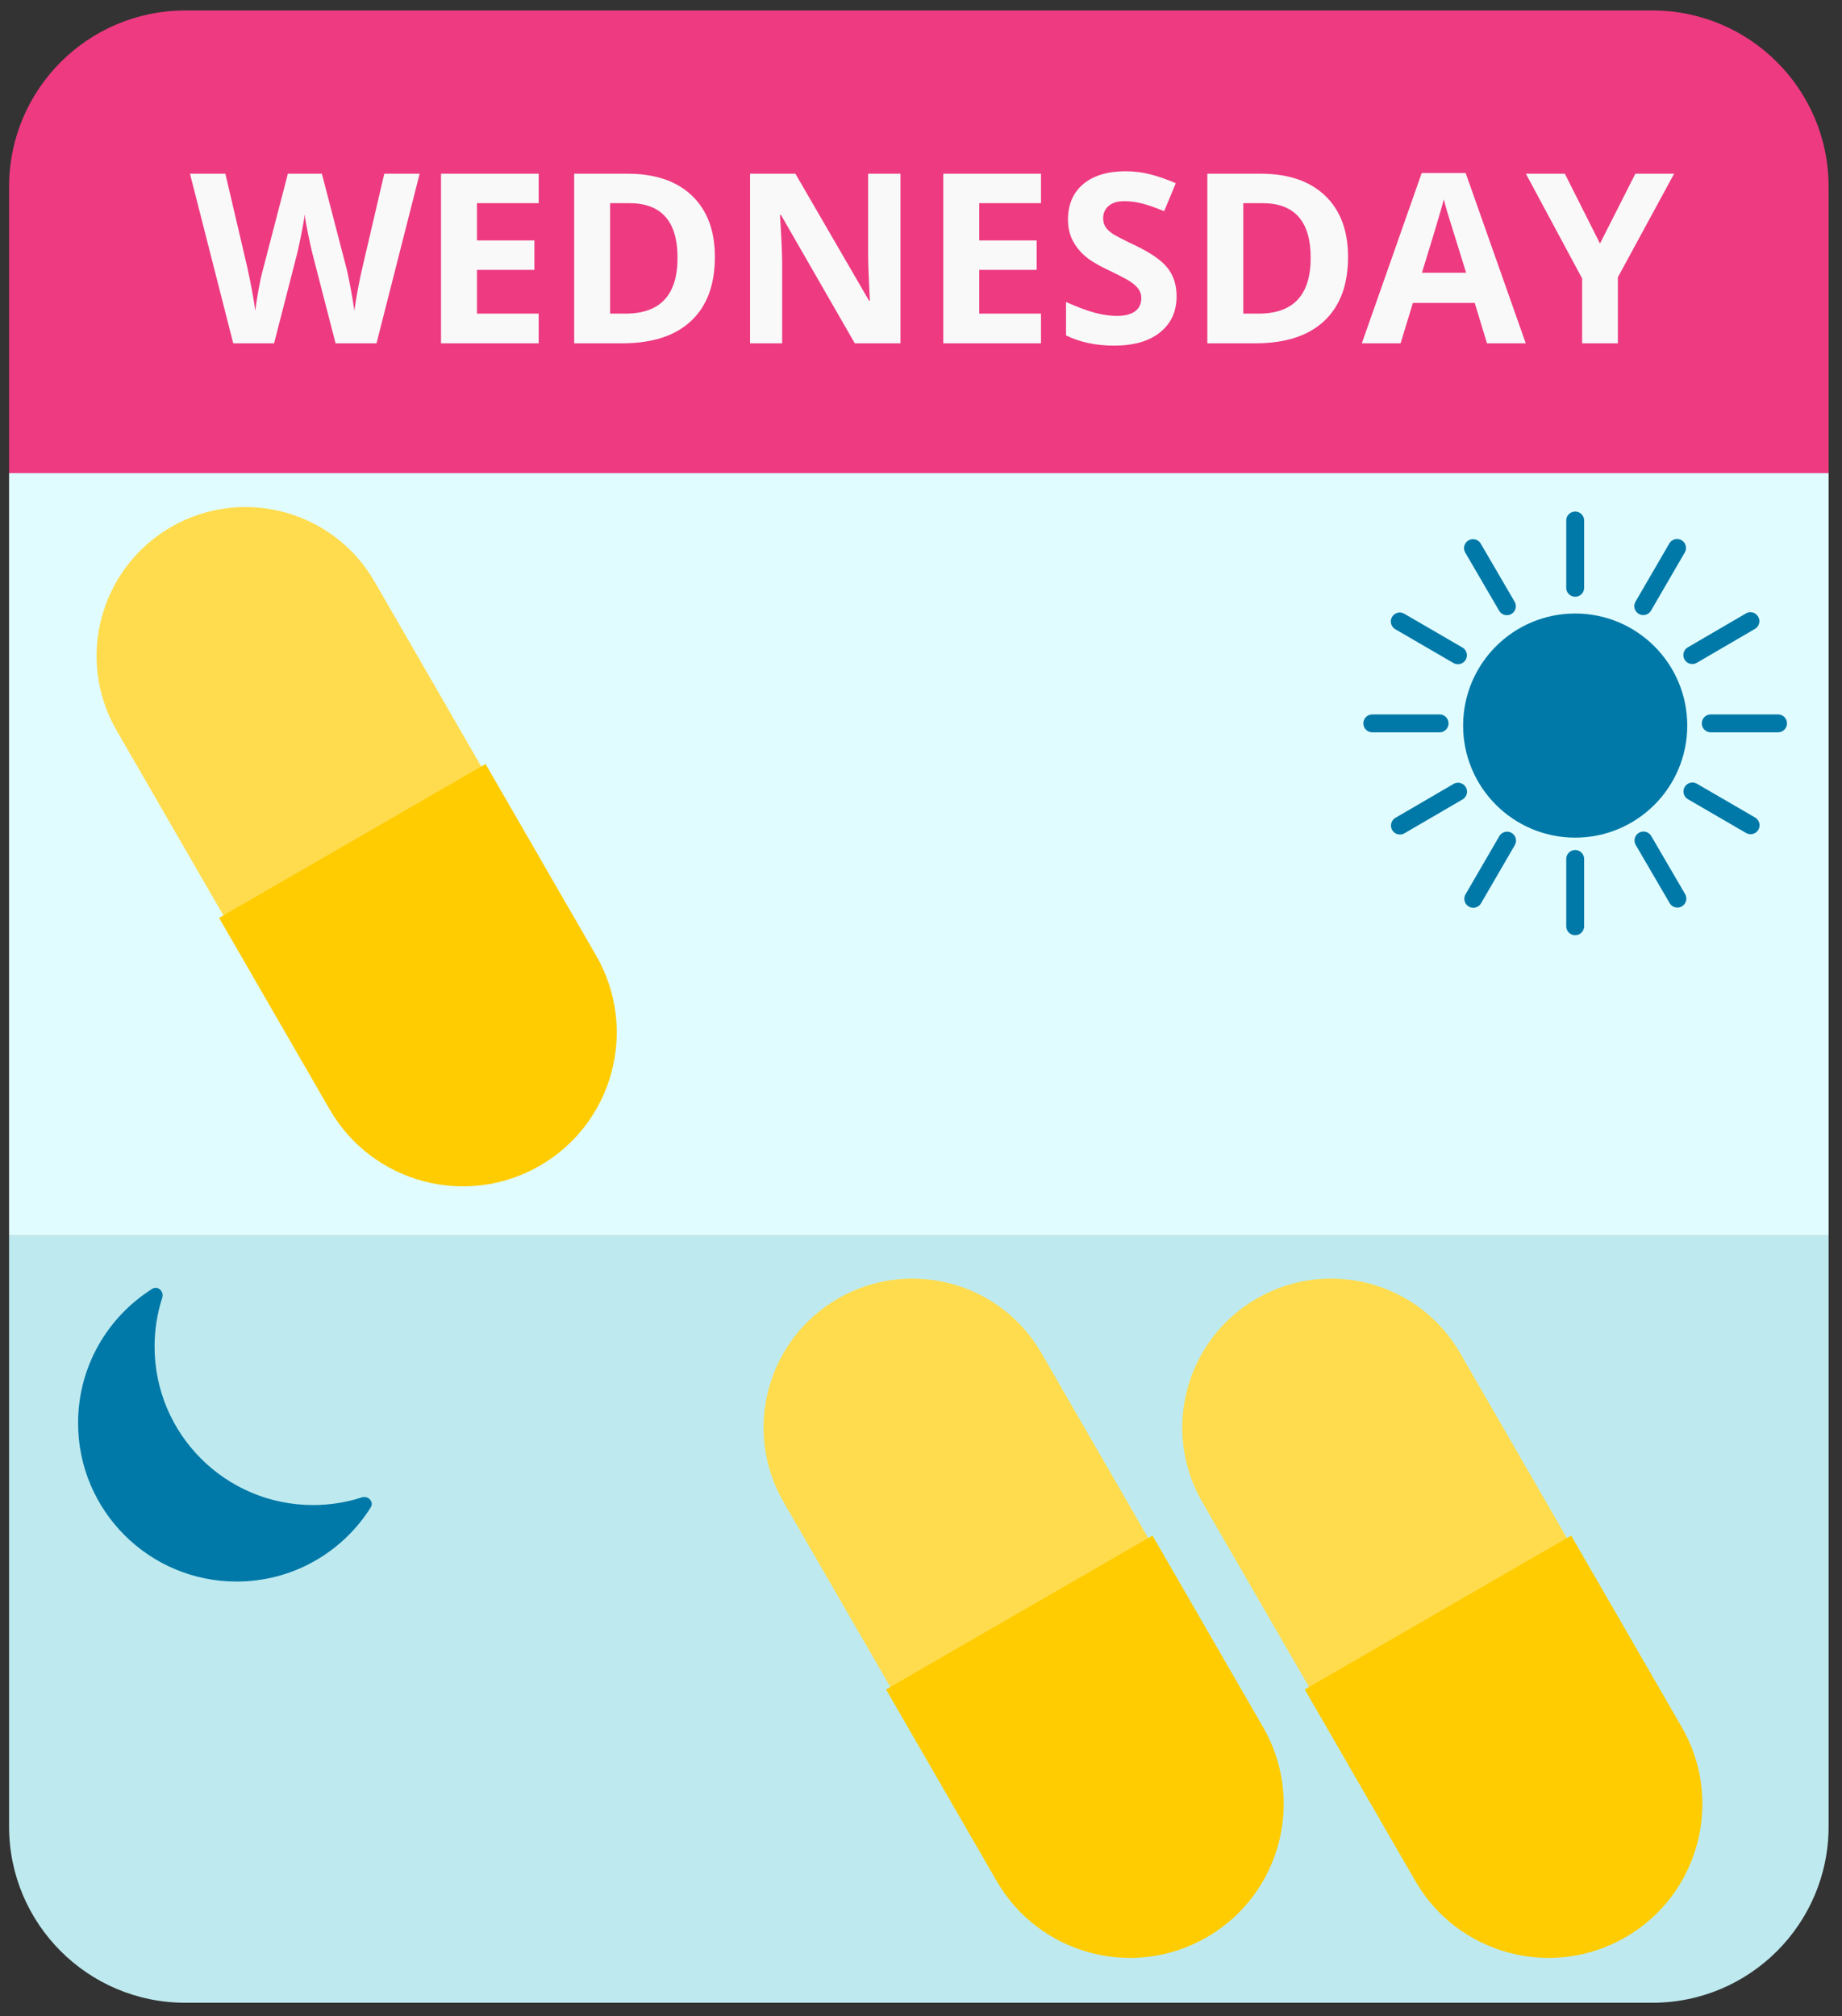
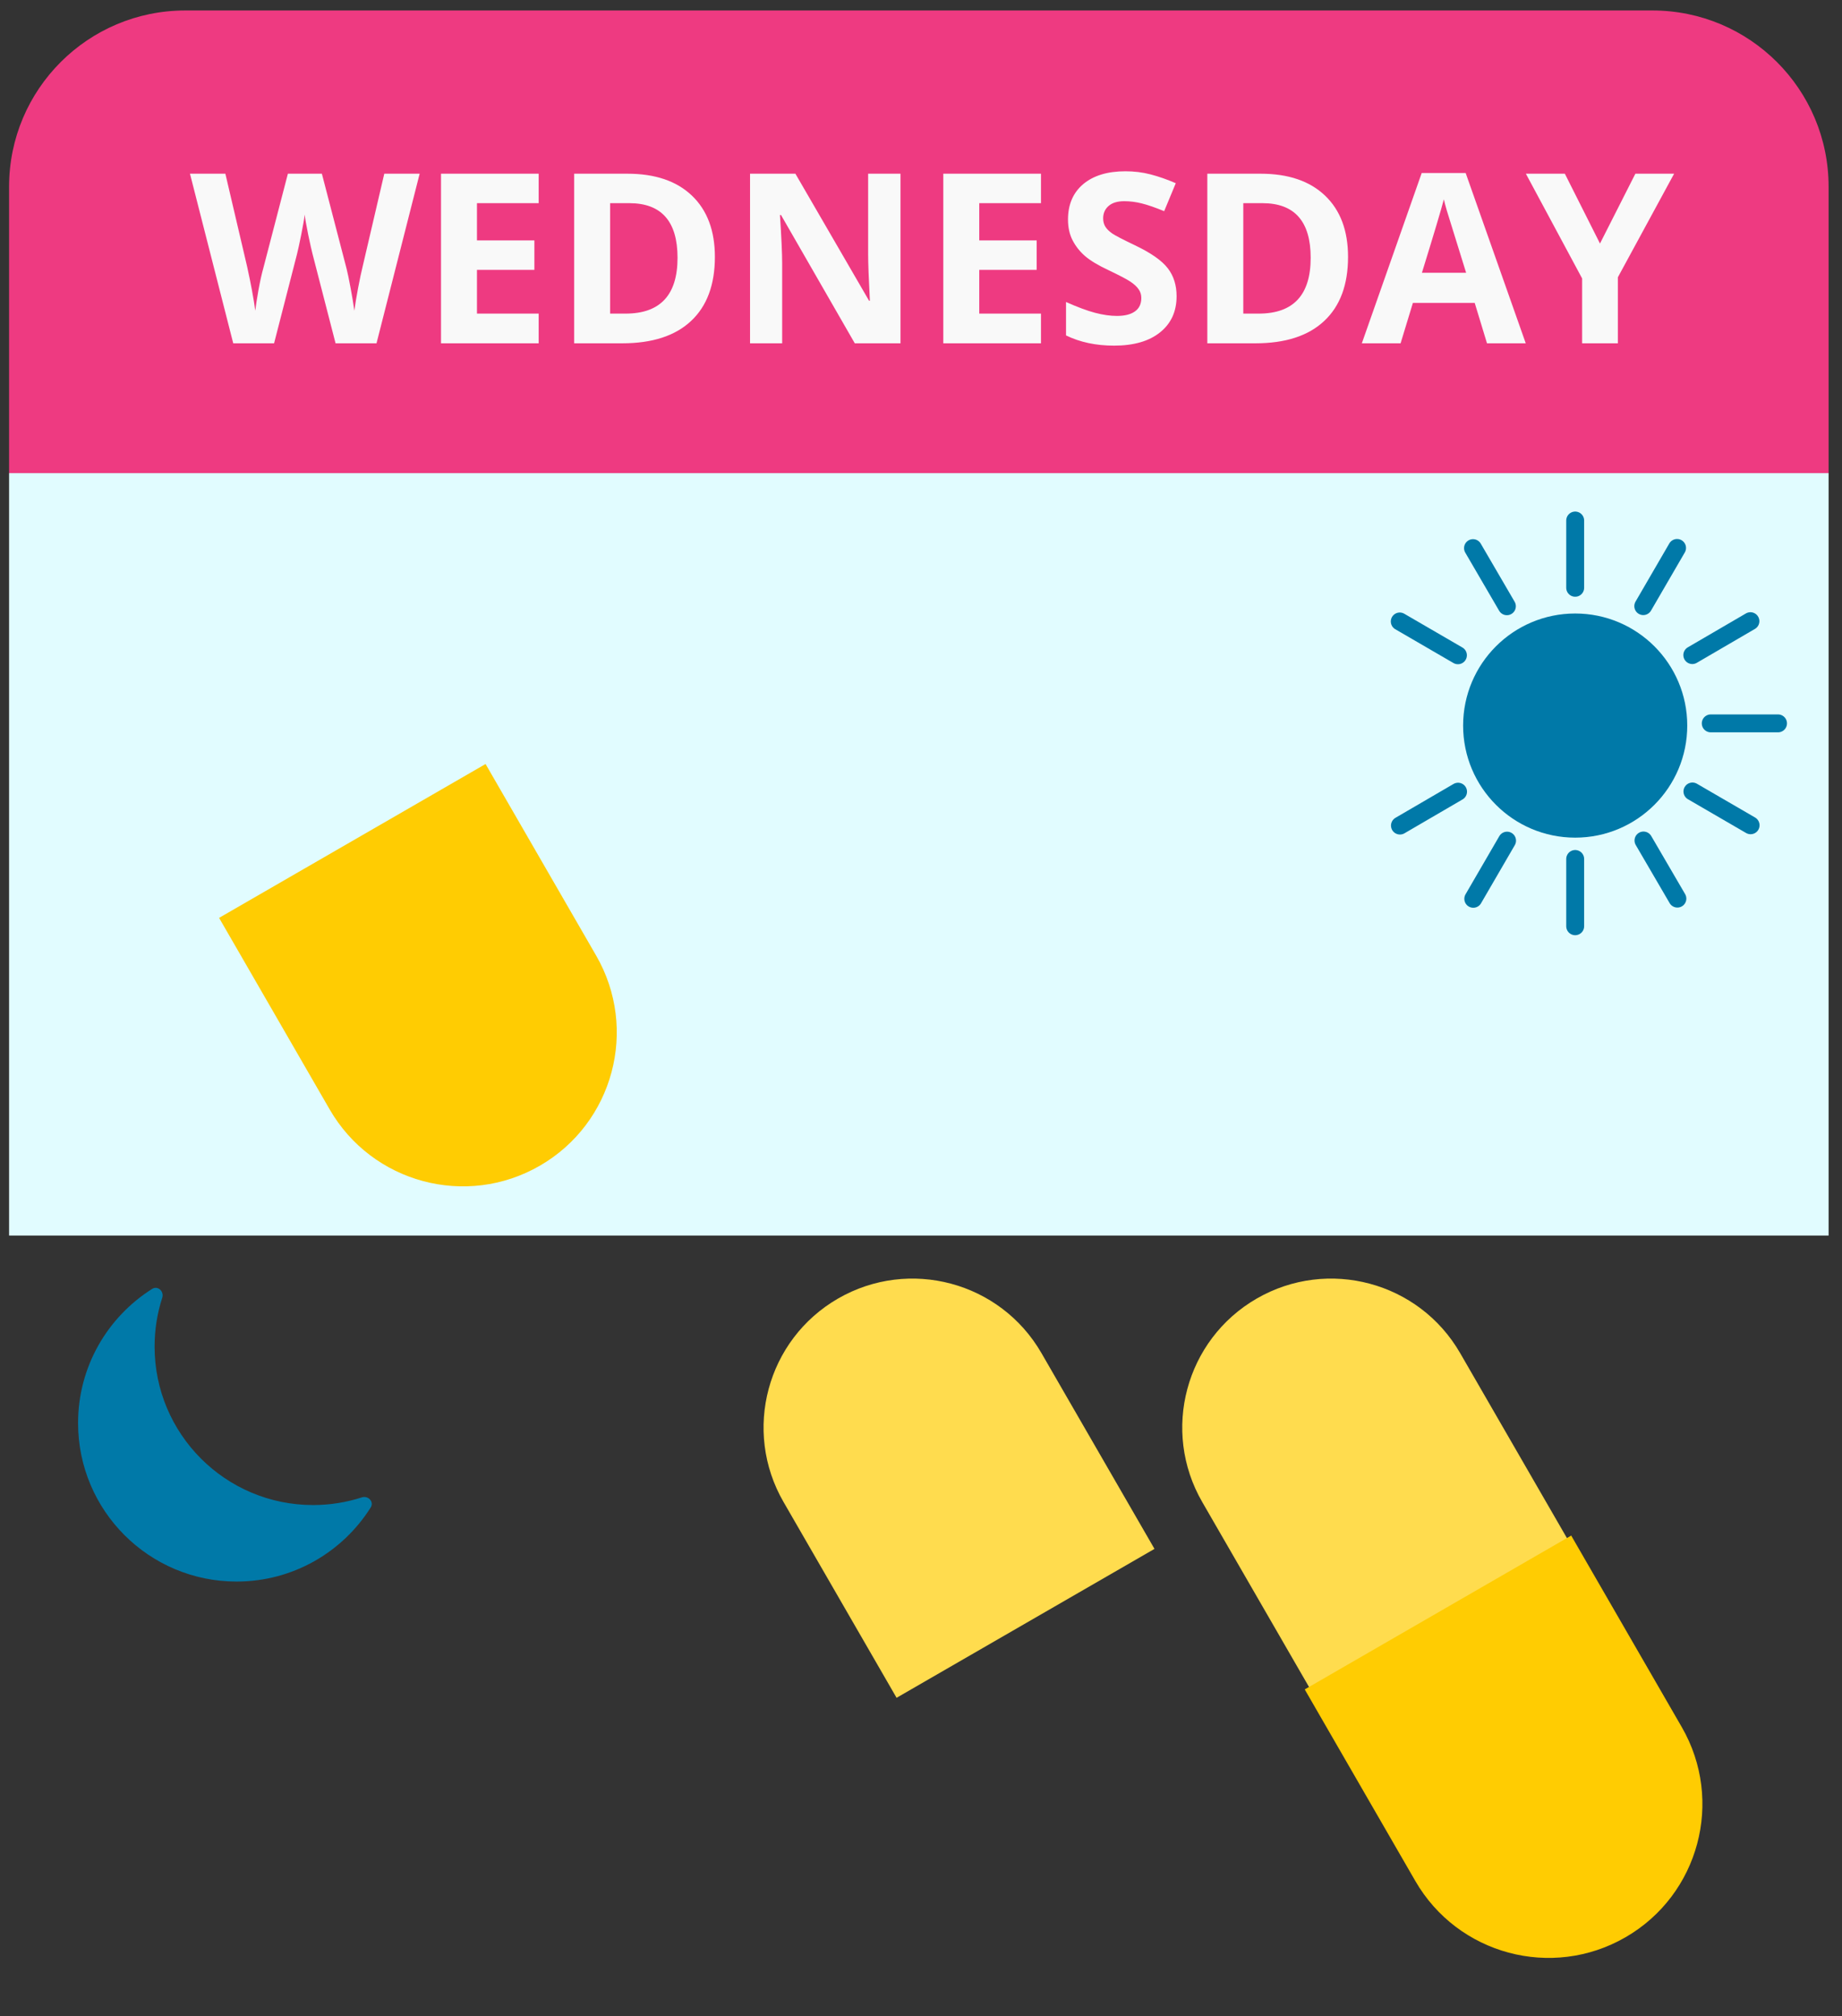
<svg xmlns="http://www.w3.org/2000/svg" fill="none" viewBox="0 0 127 139" height="139" width="127">
  <rect x="0" y="0" width="127" height="139" fill="#333333" stroke="none" />
-   <path fill="#BEEAEF" d="M0.626 85.183H126.076V125.926C126.076 132.636 120.636 138.076 113.926 138.076H12.776C6.066 138.076 0.626 132.636 0.626 125.926V85.183Z" />
  <rect fill="#E1FCFF" height="52.567" width="125.45" y="32.616" x="0.626" />
  <path fill="#EE3A81" d="M0.626 12.872C0.626 6.161 6.066 0.722 12.776 0.722H113.926C120.636 0.722 126.076 6.161 126.076 12.872V32.616H0.626V12.872Z" />
  <path fill="#F9F9F9" d="M25.959 23.669H23.136L21.552 17.526C21.494 17.308 21.392 16.857 21.248 16.174C21.11 15.487 21.03 15.025 21.008 14.791C20.976 15.079 20.896 15.543 20.768 16.183C20.64 16.817 20.542 17.27 20.472 17.542L18.897 23.669H16.081L13.098 11.976H15.538L17.033 18.358C17.294 19.536 17.484 20.558 17.601 21.421C17.633 21.117 17.705 20.648 17.817 20.014C17.934 19.374 18.044 18.878 18.145 18.526L19.849 11.976H22.192L23.896 18.526C23.97 18.819 24.064 19.267 24.175 19.87C24.288 20.472 24.373 20.989 24.431 21.421C24.485 21.005 24.57 20.488 24.687 19.87C24.805 19.246 24.911 18.742 25.007 18.358L26.495 11.976H28.934L25.959 23.669ZM37.14 23.669H30.406V11.976H37.14V14.007H32.885V16.574H36.844V18.606H32.885V21.621H37.14V23.669ZM49.289 17.71C49.289 19.635 48.74 21.109 47.642 22.133C46.549 23.157 44.968 23.669 42.899 23.669H39.588V11.976H43.259C45.168 11.976 46.65 12.479 47.706 13.487C48.761 14.495 49.289 15.903 49.289 17.71ZM46.714 17.774C46.714 15.263 45.605 14.007 43.387 14.007H42.067V21.621H43.131C45.52 21.621 46.714 20.339 46.714 17.774ZM62.086 23.669H58.935L53.848 14.823H53.776C53.878 16.385 53.928 17.5 53.928 18.166V23.669H51.713V11.976H54.84L59.919 20.733H59.975C59.895 19.214 59.855 18.139 59.855 17.51V11.976H62.086V23.669ZM71.772 23.669H65.037V11.976H71.772V14.007H67.517V16.574H71.476V18.606H67.517V21.621H71.772V23.669ZM81.122 20.422C81.122 21.477 80.74 22.309 79.978 22.917C79.221 23.525 78.165 23.829 76.811 23.829C75.563 23.829 74.459 23.594 73.499 23.125V20.821C74.289 21.173 74.955 21.421 75.499 21.565C76.048 21.709 76.549 21.781 77.003 21.781C77.546 21.781 77.962 21.677 78.25 21.469C78.544 21.261 78.69 20.952 78.69 20.541C78.69 20.312 78.626 20.11 78.498 19.934C78.37 19.752 78.181 19.579 77.93 19.414C77.685 19.248 77.181 18.985 76.419 18.622C75.704 18.286 75.168 17.963 74.811 17.654C74.454 17.345 74.169 16.985 73.955 16.574C73.742 16.164 73.635 15.684 73.635 15.135C73.635 14.1 73.985 13.287 74.683 12.695C75.387 12.104 76.357 11.808 77.594 11.808C78.202 11.808 78.781 11.88 79.33 12.024C79.885 12.168 80.463 12.37 81.066 12.631L80.266 14.559C79.642 14.303 79.125 14.124 78.714 14.023C78.309 13.922 77.909 13.871 77.514 13.871C77.045 13.871 76.685 13.98 76.435 14.199C76.184 14.418 76.059 14.703 76.059 15.055C76.059 15.273 76.109 15.465 76.211 15.631C76.312 15.791 76.472 15.948 76.691 16.102C76.915 16.252 77.44 16.524 78.266 16.918C79.359 17.441 80.109 17.966 80.514 18.494C80.919 19.017 81.122 19.659 81.122 20.422ZM92.943 17.71C92.943 19.635 92.394 21.109 91.295 22.133C90.202 23.157 88.621 23.669 86.552 23.669H83.241V11.976H86.912C88.821 11.976 90.303 12.479 91.359 13.487C92.415 14.495 92.943 15.903 92.943 17.71ZM90.367 17.774C90.367 15.263 89.258 14.007 87.04 14.007H85.721V21.621H86.784C89.173 21.621 90.367 20.339 90.367 17.774ZM102.524 23.669L101.677 20.885H97.414L96.566 23.669H93.894L98.022 11.928H101.053L105.196 23.669H102.524ZM101.085 18.806C100.301 16.284 99.858 14.857 99.757 14.527C99.661 14.196 99.592 13.935 99.549 13.743C99.373 14.426 98.869 16.113 98.037 18.806H101.085ZM110.314 16.79L112.754 11.976H115.425L111.546 19.118V23.669H109.083V19.198L105.204 11.976H107.891L110.314 16.79Z" />
-   <path fill="#FFDC4E" d="M33.614 53.591L25.819 40.09C22.984 35.18 16.705 33.498 11.795 36.333C6.885 39.168 5.202 45.446 8.037 50.357L15.832 63.857L33.614 53.591Z" />
  <path fill="#FFCC02" d="M15.105 63.281L22.729 76.486C25.658 81.559 32.145 83.298 37.219 80.369C42.292 77.439 44.031 70.952 41.102 65.879L33.478 52.673L15.105 63.281Z" />
  <path fill="#FFDC4E" d="M79.598 106.785L71.803 93.284C68.969 88.374 62.69 86.692 57.779 89.526C52.869 92.362 51.187 98.64 54.022 103.551L61.816 117.051L79.598 106.785Z" />
-   <path fill="#FFCC02" d="M61.089 116.474L68.713 129.679C71.642 134.753 78.13 136.491 83.203 133.562C88.277 130.633 90.015 124.145 87.086 119.072L79.462 105.867L61.089 116.474Z" />
  <path fill="#FFDC4E" d="M108.465 106.785L100.671 93.284C97.836 88.374 91.557 86.692 86.647 89.526C81.736 92.362 80.054 98.64 82.889 103.551L90.683 117.051L108.465 106.785Z" />
  <path fill="#FFCC02" d="M89.957 116.474L97.581 129.679C100.51 134.753 106.997 136.491 112.071 133.562C117.144 130.633 118.882 124.145 115.953 119.072L108.329 105.867L89.957 116.474Z" />
  <path stroke-linejoin="round" stroke-linecap="round" stroke-width="1.235" stroke="#0079A8" fill="#0079A8" d="M108.604 57.132C112.53 57.132 115.713 53.949 115.713 50.023C115.713 46.097 112.53 42.914 108.604 42.914C104.678 42.914 101.495 46.097 101.495 50.023C101.495 53.949 104.678 57.132 108.604 57.132Z" />
  <path stroke-linejoin="round" stroke-linecap="round" stroke-width="1.235" stroke="#0079A8" d="M108.604 35.886V40.523" />
  <path stroke-linejoin="round" stroke-linecap="round" stroke-width="1.235" stroke="#0079A8" d="M108.604 59.22V63.858" />
  <path stroke-linejoin="round" stroke-linecap="round" stroke-width="1.235" stroke="#0079A8" d="M122.589 49.872H117.951" />
-   <path stroke-linejoin="round" stroke-linecap="round" stroke-width="1.235" stroke="#0079A8" d="M99.255 49.872H94.617" />
  <path stroke-linejoin="round" stroke-linecap="round" stroke-width="1.235" stroke="#0079A8" d="M115.65 61.953L113.313 57.947" />
  <path stroke-linejoin="round" stroke-linecap="round" stroke-width="1.235" stroke="#0079A8" d="M103.895 41.796L101.559 37.789" />
  <path stroke-linejoin="round" stroke-linecap="round" stroke-width="1.235" stroke="#0079A8" d="M101.578 61.966L103.907 57.956" />
  <path stroke-linejoin="round" stroke-linecap="round" stroke-width="1.235" stroke="#0079A8" d="M113.298 41.788L115.628 37.777" />
  <path stroke-linejoin="round" stroke-linecap="round" stroke-width="1.235" stroke="#0079A8" d="M96.522 56.917L100.528 54.581" />
  <path stroke-linejoin="round" stroke-linecap="round" stroke-width="1.235" stroke="#0079A8" d="M116.679 45.163L120.686 42.826" />
  <path stroke-linejoin="round" stroke-linecap="round" stroke-width="1.235" stroke="#0079A8" d="M96.509 42.846L100.52 45.176" />
  <path stroke-linejoin="round" stroke-linecap="round" stroke-width="1.235" stroke="#0079A8" d="M116.688 54.567L120.698 56.896" />
  <path fill="#0079A8" d="M21.585 103.762C15.55 103.762 10.658 98.869 10.658 92.835C10.658 91.662 10.844 90.531 11.186 89.472C11.328 89.034 10.881 88.614 10.492 88.859C7.422 90.794 5.383 94.213 5.383 98.11C5.383 104.145 10.275 109.037 16.31 109.037C20.206 109.037 23.626 106.998 25.56 103.928C25.806 103.538 25.386 103.092 24.948 103.234C23.889 103.576 22.759 103.762 21.585 103.762Z" />
</svg>